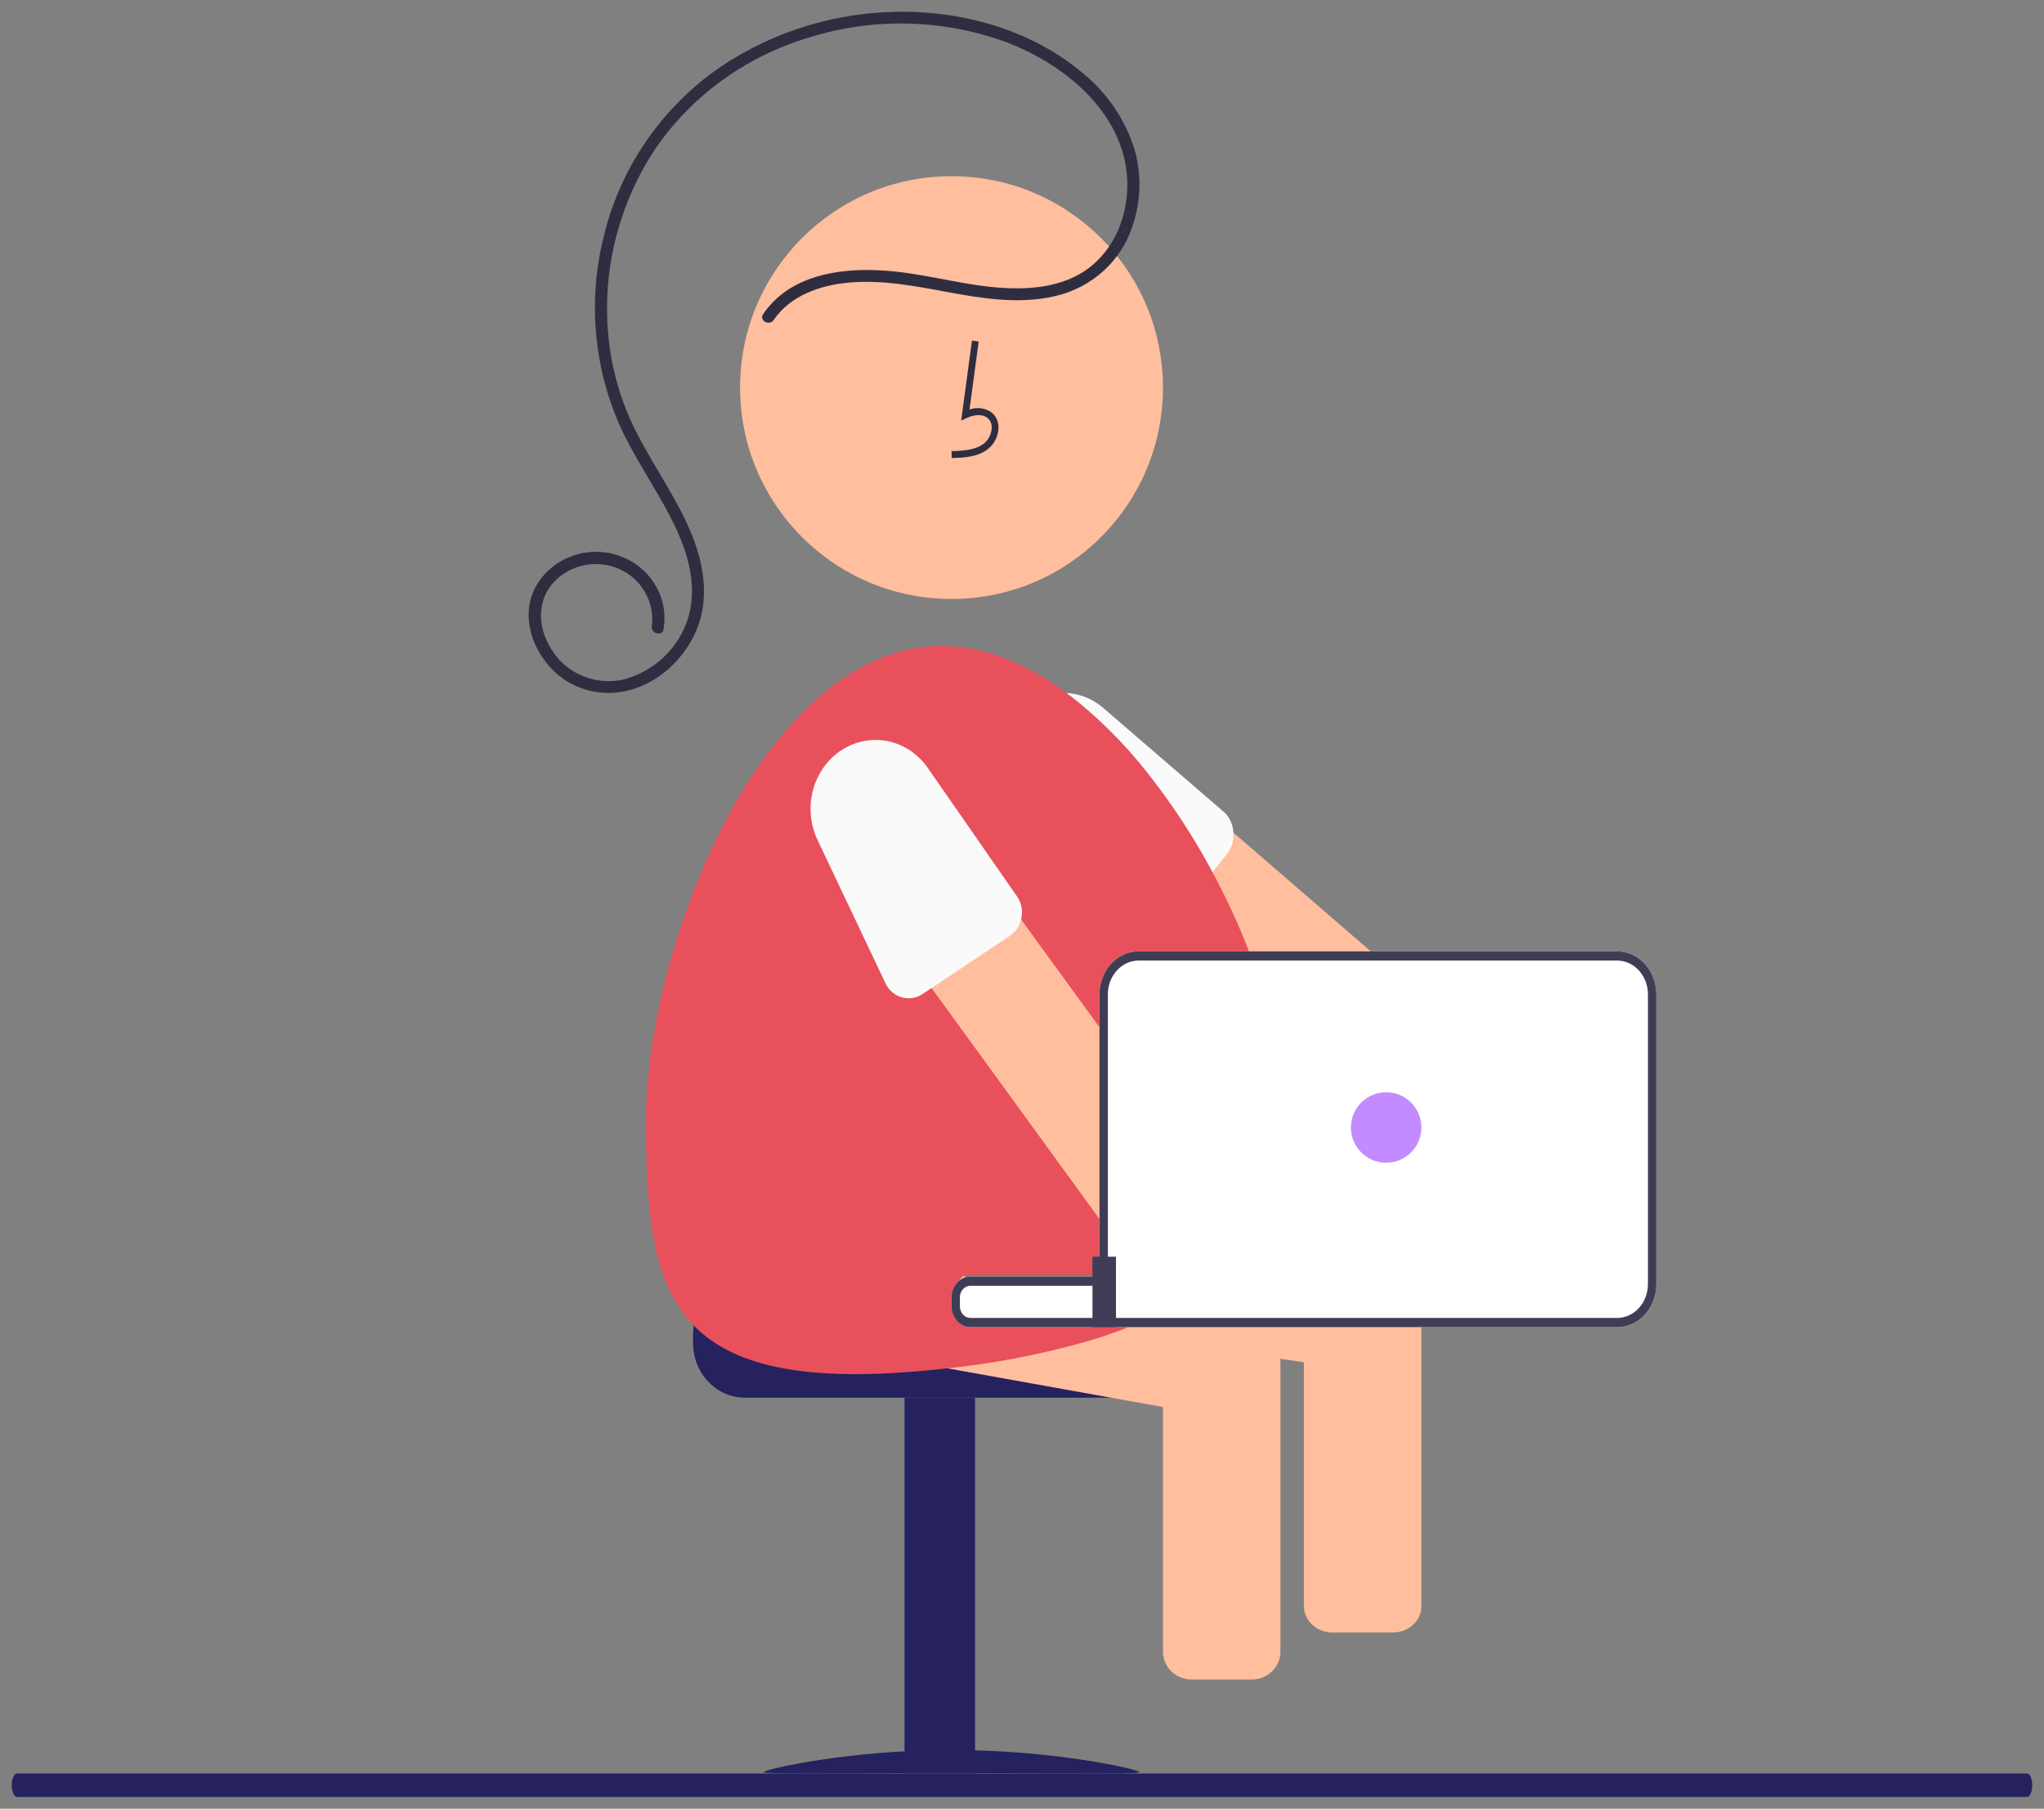
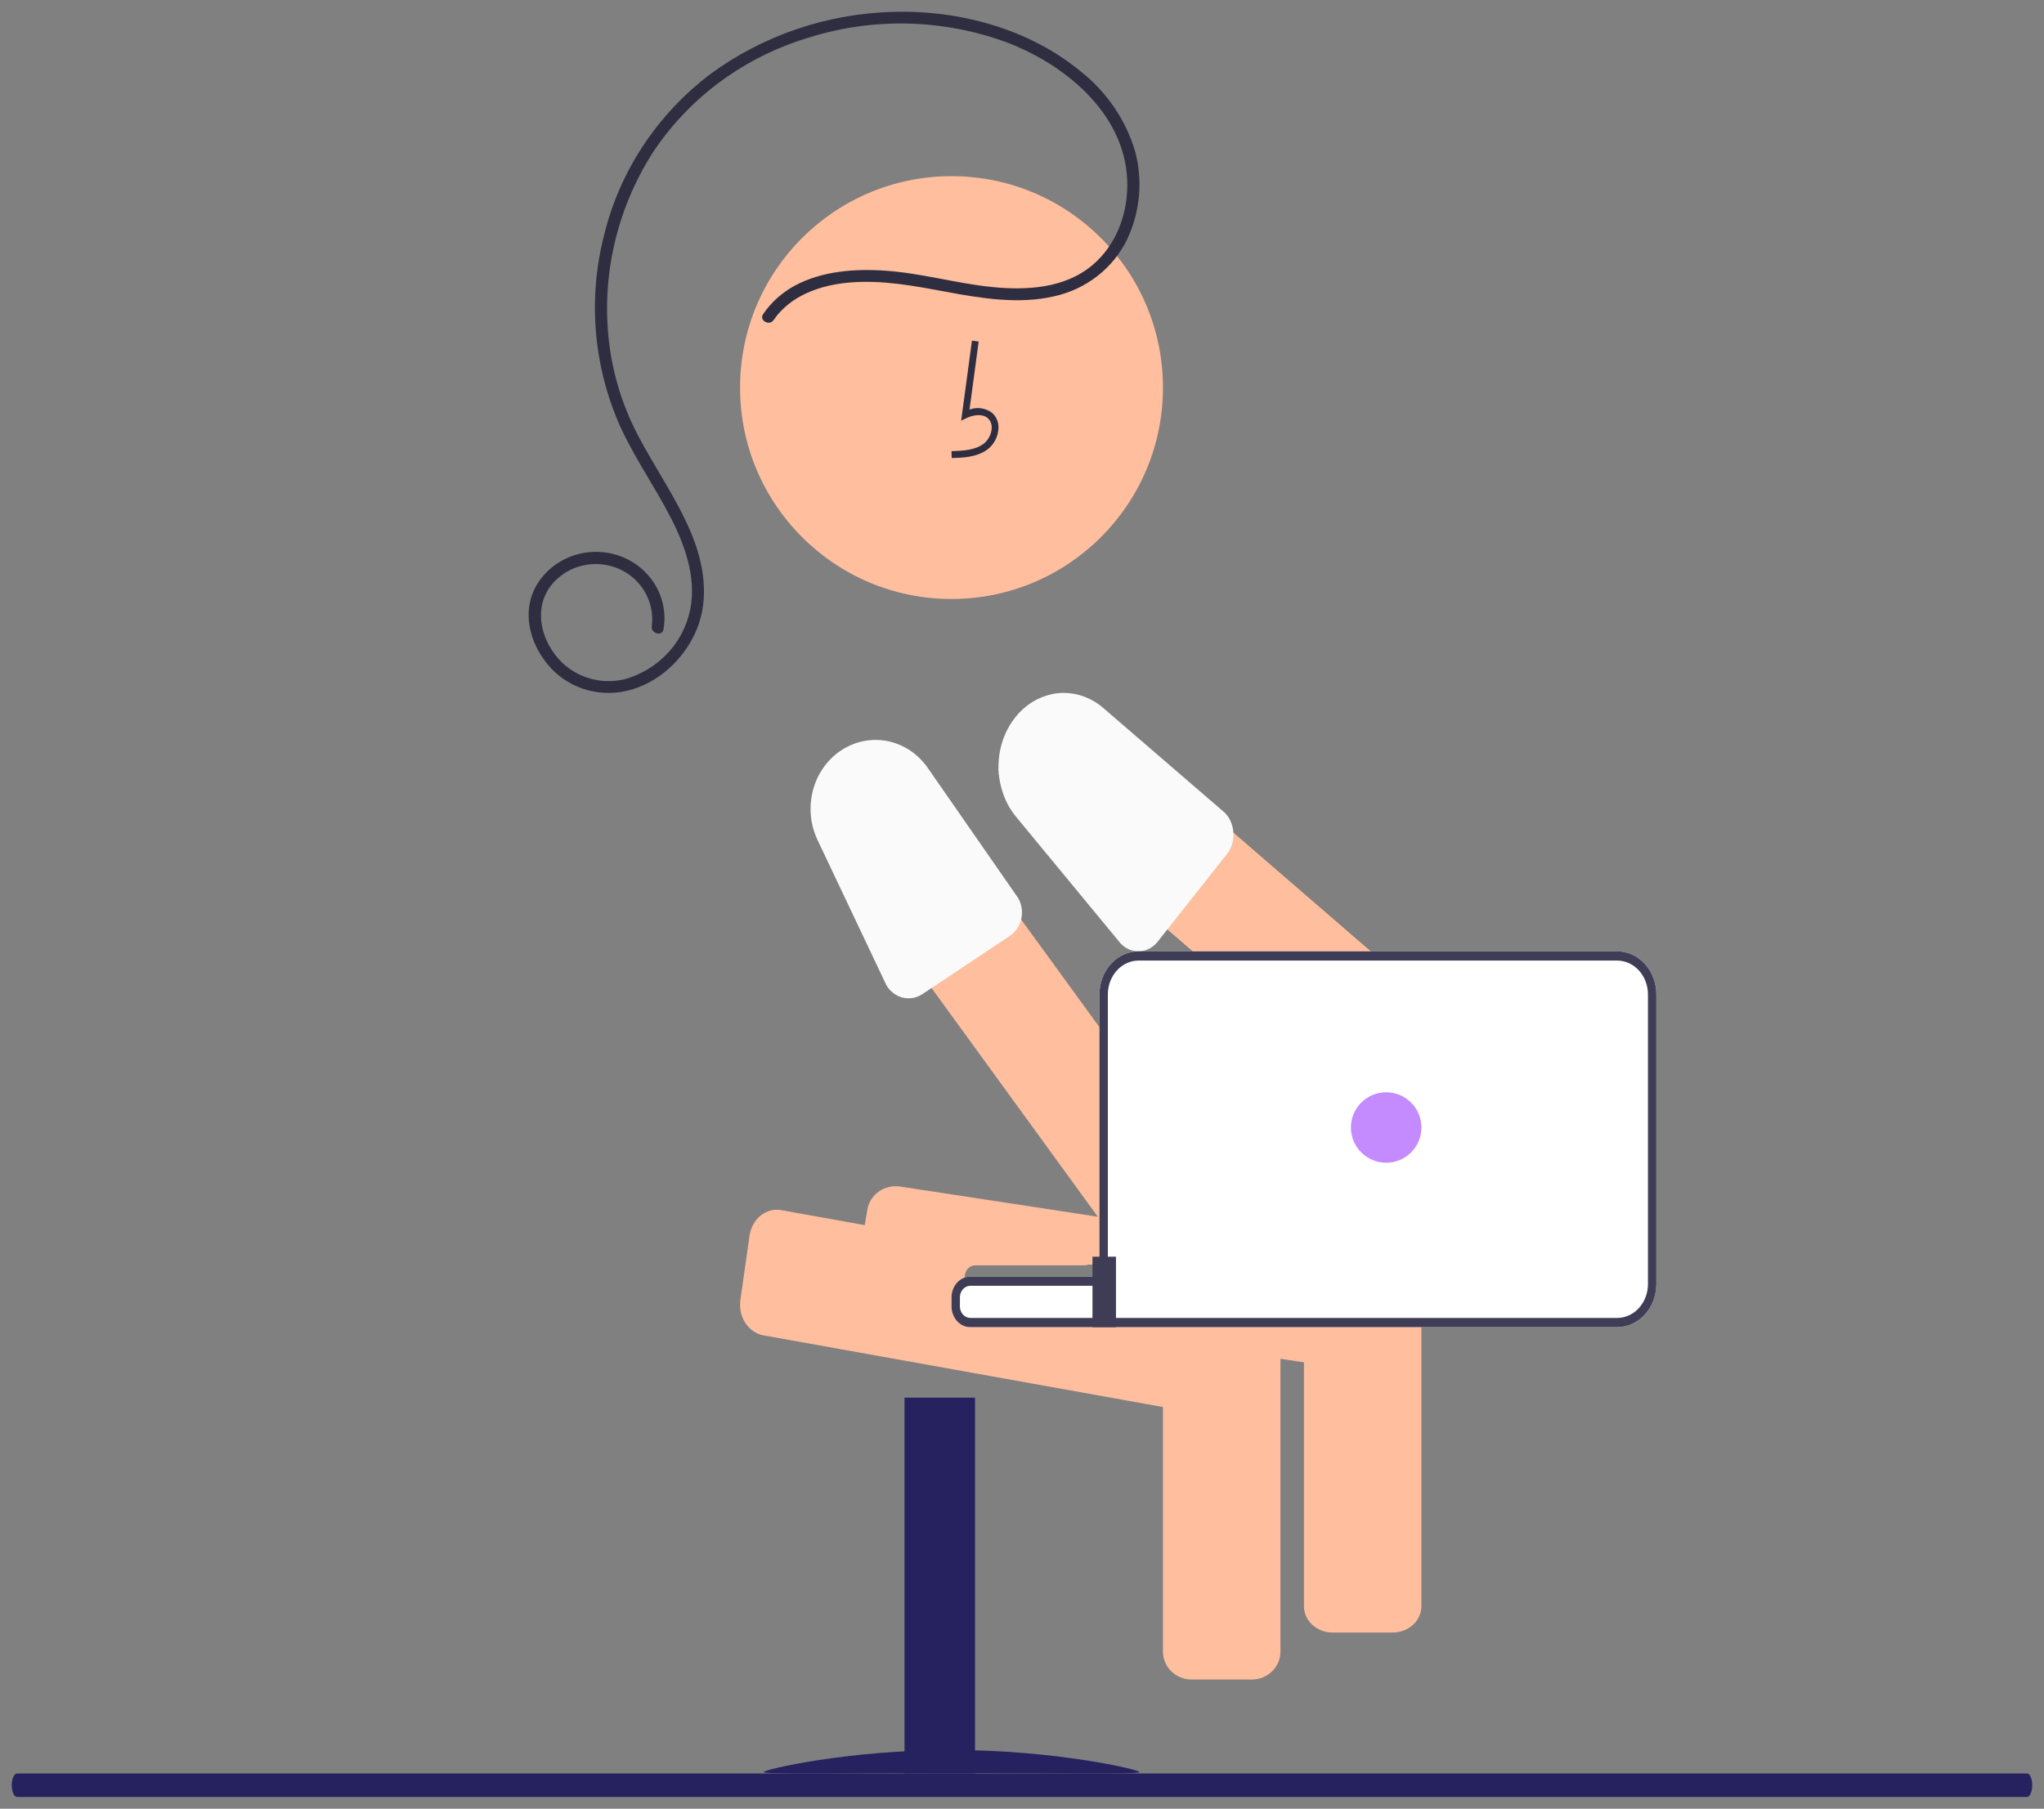
<svg xmlns="http://www.w3.org/2000/svg" width="87" height="77" viewBox="0 0 87 77" fill="none">
  <rect x="0" y="0" width="87" height="77" fill="#808080" stroke="none" />
-   <path d="M29.5 56.815V57.185C29.5 57.799 29.732 58.387 30.143 58.821C30.555 59.255 31.113 59.499 31.695 59.5H50.305C50.887 59.5 51.445 59.256 51.857 58.822C52.269 58.388 52.5 57.799 52.5 57.185V56.815C52.501 56.273 52.321 55.748 51.991 55.333C51.881 55.196 51.757 55.071 51.62 54.963H41.967C41.851 54.963 41.739 54.914 41.657 54.827C41.575 54.74 41.529 54.623 41.528 54.5H31.695C31.113 54.501 30.555 54.745 30.144 55.179C29.732 55.613 29.501 56.201 29.5 56.815Z" fill="#25225F" />
  <path d="M38.5 75.5H41.5V59.5H38.5V75.5Z" fill="#25225F" />
  <path d="M32.5 75.44C32.5 75.545 36.082 75.48 40.5 75.48C44.918 75.48 48.5 75.545 48.5 75.44C48.5 75.335 44.918 74.5 40.5 74.5C36.082 74.5 32.5 75.335 32.5 75.44Z" fill="#25225F" />
  <path d="M32.485 56.846L40.391 58.264L49.575 59.913L52.76 60.484C53.066 60.538 53.378 60.454 53.629 60.25C53.879 60.045 54.048 59.738 54.097 59.394L54.241 58.38L54.375 57.437L54.485 56.659C54.51 56.485 54.504 56.308 54.465 56.137C54.428 55.966 54.359 55.806 54.264 55.666C54.152 55.493 54.003 55.355 53.831 55.265H41.504C41.386 55.265 41.273 55.212 41.189 55.118C41.106 55.024 41.059 54.897 41.059 54.764V54.369C41.059 54.236 41.106 54.109 41.189 54.015C41.273 53.921 41.386 53.868 41.504 53.868H46.348L44.115 53.468L37.25 52.236L33.242 51.516C32.936 51.462 32.623 51.546 32.372 51.751C32.12 51.955 31.952 52.264 31.902 52.608L31.514 55.341C31.466 55.685 31.542 56.036 31.724 56.318C31.906 56.6 32.179 56.79 32.485 56.846Z" fill="#FFBE9D" />
  <path d="M49.5 56.58V70.319C49.501 70.632 49.629 70.932 49.857 71.154C50.085 71.375 50.394 71.499 50.716 71.5H53.284C53.606 71.5 53.915 71.375 54.143 71.154C54.371 70.932 54.499 70.632 54.5 70.319V56.58C54.5 56.319 54.411 56.066 54.246 55.861C54.123 55.703 53.961 55.578 53.774 55.5H50.224C50.038 55.579 49.876 55.703 49.754 55.861C49.589 56.066 49.5 56.319 49.5 56.58Z" fill="#FFBE9D" />
  <path d="M42.507 32.895C42.519 33.023 42.55 33.149 42.599 33.267C42.672 33.448 42.786 33.607 42.93 33.73L42.936 33.734L49.933 39.782L50.036 39.869L51.485 41.122L51.923 41.5H59.5L59.064 41.122L53.075 35.945L49.062 32.475L45.94 29.777C45.757 29.619 45.533 29.524 45.298 29.505C45.297 29.504 45.295 29.503 45.294 29.503C45.224 29.498 45.154 29.499 45.085 29.507C44.981 29.518 44.879 29.545 44.782 29.586C44.715 29.612 44.652 29.646 44.594 29.688C44.483 29.76 44.386 29.852 44.305 29.959L42.783 31.956L42.76 31.988C42.664 32.114 42.592 32.259 42.548 32.414C42.505 32.57 42.49 32.733 42.507 32.895Z" fill="#FFBE9D" />
  <path d="M42.703 33.805C42.829 34.161 43.012 34.487 43.244 34.768L47.702 40.17C47.809 40.281 47.936 40.368 48.073 40.424C48.211 40.481 48.356 40.506 48.503 40.499C48.649 40.492 48.792 40.452 48.925 40.382C49.057 40.312 49.176 40.213 49.275 40.091L49.399 39.932L49.453 39.863L51.379 37.426L52.207 36.377C52.262 36.313 52.31 36.241 52.349 36.163C52.37 36.125 52.389 36.085 52.406 36.044C52.475 35.865 52.507 35.671 52.499 35.476C52.493 35.31 52.458 35.147 52.395 34.997C52.333 34.846 52.244 34.712 52.134 34.601L46.965 30.145C46.395 29.651 45.677 29.428 44.963 29.521L44.959 29.519C44.801 29.541 44.644 29.578 44.491 29.63C44.423 29.651 44.357 29.678 44.289 29.706C43.851 29.892 43.462 30.202 43.161 30.606C42.833 31.041 42.616 31.569 42.535 32.133C42.455 32.697 42.513 33.275 42.703 33.805Z" fill="#FAFAFA" />
  <path d="M40.5 25.5C45.471 25.5 49.5 21.471 49.5 16.5C49.5 11.529 45.471 7.5 40.5 7.5C35.529 7.5 31.5 11.529 31.5 16.5C31.5 21.471 35.529 25.5 40.5 25.5Z" fill="#FFBE9D" />
  <path d="M37.529 55.251L40.988 55.778L41.066 55.791L46.324 56.594L49.638 57.102L54.509 57.846L54.648 57.868L55.372 57.978L58.697 58.486C59.016 58.534 59.342 58.459 59.604 58.277C59.866 58.096 60.041 57.822 60.093 57.517L60.383 55.778L60.498 55.087C60.498 55.084 60.5 55.08 60.5 55.076H41.211C41.088 55.076 40.969 55.029 40.882 54.946C40.795 54.862 40.746 54.749 40.746 54.631V54.28C40.746 54.162 40.795 54.049 40.882 53.965C40.969 53.882 41.088 53.835 41.211 53.835H47.306V51.888L46.934 51.831L45.096 51.549L38.318 50.514C37.998 50.466 37.672 50.541 37.41 50.722C37.148 50.904 36.972 51.178 36.92 51.483L36.77 52.383L36.515 53.915C36.465 54.221 36.543 54.533 36.733 54.783C36.924 55.034 37.209 55.202 37.529 55.251Z" fill="#FFBE9D" />
-   <path d="M27.5 47.652C27.5 55.103 28.263 59.559 40.031 58.283C40.048 58.281 40.062 58.279 40.079 58.278C42.178 58.072 44.254 57.678 46.281 57.101C47.335 56.796 48.359 56.398 49.341 55.912C49.572 55.796 49.795 55.673 50.014 55.548H41.228C41.106 55.548 40.989 55.499 40.903 55.414C40.817 55.329 40.769 55.213 40.769 55.092V54.733C40.769 54.612 40.817 54.496 40.903 54.41C40.989 54.325 41.106 54.277 41.228 54.277H47.252V42.759C47.252 42.405 47.395 42.065 47.647 41.815C47.9 41.564 48.242 41.423 48.6 41.423H53.5C53.458 41.302 53.415 41.18 53.37 41.058C52.91 39.796 52.365 38.567 51.739 37.378C50.88 35.727 49.859 34.164 48.69 32.714C47.876 31.702 46.961 30.774 45.961 29.944C44.117 28.434 42.109 27.5 40.072 27.5C32.559 27.5 27.5 40.201 27.5 47.652Z" fill="#E8505B" />
  <path d="M40.508 19.5L40.5 19.206C41.037 19.191 41.51 19.157 41.866 18.892C41.967 18.813 42.05 18.713 42.109 18.598C42.168 18.483 42.203 18.357 42.21 18.227C42.216 18.148 42.204 18.069 42.175 17.995C42.147 17.921 42.101 17.855 42.043 17.802C41.807 17.599 41.427 17.665 41.15 17.794L40.911 17.906L41.37 14.5L41.656 14.54L41.266 17.437C41.425 17.377 41.597 17.358 41.765 17.383C41.934 17.407 42.093 17.474 42.23 17.578C42.321 17.659 42.393 17.761 42.44 17.876C42.486 17.99 42.506 18.114 42.498 18.238C42.49 18.412 42.444 18.582 42.364 18.736C42.285 18.89 42.173 19.024 42.036 19.13C41.579 19.469 40.985 19.486 40.508 19.5Z" fill="#2F2E41" />
  <path d="M32.928 13.625C33.645 12.58 34.906 12.137 36.15 12.029C37.55 11.908 38.903 12.169 40.27 12.423C41.775 12.703 43.367 12.964 44.883 12.611C45.554 12.461 46.181 12.165 46.716 11.746C47.252 11.327 47.682 10.796 47.974 10.193C48.529 9.016 48.649 7.689 48.313 6.437C47.917 5.107 47.113 3.925 46.007 3.047C43.825 1.24 40.873 0.428 38.033 0.505C35.204 0.576 32.47 1.507 30.218 3.166C27.962 4.885 26.374 7.294 25.714 10C25.024 12.683 25.249 15.511 26.355 18.06C26.977 19.456 27.875 20.715 28.569 22.076C29.215 23.343 29.712 24.816 29.31 26.229C29.133 26.859 28.794 27.436 28.324 27.904C27.854 28.373 27.269 28.718 26.623 28.907C26.032 29.058 25.406 29.018 24.84 28.794C24.275 28.57 23.799 28.175 23.485 27.667C22.836 26.675 22.82 25.376 23.796 24.575C24.041 24.37 24.328 24.215 24.637 24.12C24.947 24.026 25.273 23.993 25.596 24.024C25.919 24.055 26.232 24.15 26.517 24.302C26.801 24.454 27.05 24.661 27.249 24.909C27.645 25.407 27.822 26.035 27.742 26.658C27.694 26.973 28.192 27.109 28.24 26.791C28.357 26.132 28.227 25.454 27.876 24.879C27.524 24.303 26.973 23.867 26.321 23.648C25.668 23.43 24.957 23.442 24.313 23.684C23.669 23.926 23.135 24.381 22.805 24.969C22.217 26.04 22.535 27.331 23.281 28.247C23.666 28.734 24.188 29.104 24.785 29.311C25.381 29.519 26.027 29.556 26.645 29.418C28.004 29.114 29.116 28.068 29.638 26.839C30.22 25.471 29.954 23.944 29.386 22.616C28.773 21.18 27.862 19.893 27.142 18.51C26.49 17.26 26.075 15.907 25.917 14.515C25.6 11.719 26.255 8.902 27.778 6.507C29.331 4.15 31.7 2.406 34.461 1.589C37.202 0.736 40.161 0.812 42.852 1.804C45.477 2.806 48.013 4.989 47.982 7.921C47.969 9.174 47.489 10.451 46.498 11.286C45.314 12.285 43.666 12.37 42.177 12.214C40.679 12.057 39.225 11.634 37.721 11.526C36.412 11.432 35.001 11.53 33.832 12.159C33.288 12.453 32.825 12.869 32.482 13.372C32.297 13.641 32.745 13.892 32.928 13.625Z" fill="#2F2E41" />
  <path d="M35.605 36.464C35.619 36.495 35.636 36.526 35.654 36.556C35.672 36.587 35.692 36.617 35.714 36.646L39.682 42.106L39.99 42.53L43.226 46.982L46.349 51.279L47.613 53.021C47.647 53.068 47.685 53.113 47.727 53.154C47.922 53.35 48.185 53.473 48.468 53.5H48.5V46.073L48.138 45.575L44.077 39.988L39.716 33.987C39.537 33.74 39.262 33.572 38.952 33.518C38.643 33.465 38.324 33.531 38.065 33.702L36.727 34.59L36.008 35.067C35.781 35.218 35.617 35.441 35.543 35.696C35.469 35.951 35.491 36.223 35.605 36.464Z" fill="#FFBE9D" />
  <path d="M34.796 35.757L34.963 36.114L34.965 36.116L35.011 36.211L37.725 41.935C37.878 42.201 38.124 42.392 38.41 42.466C38.695 42.54 38.996 42.491 39.247 42.33L39.423 42.213L39.467 42.185L42.967 39.852C43.092 39.772 43.2 39.666 43.287 39.541C43.373 39.415 43.435 39.273 43.469 39.123C43.503 38.972 43.509 38.815 43.486 38.662C43.463 38.509 43.412 38.362 43.335 38.23L39.49 32.693C39.114 32.15 38.572 31.762 37.958 31.593C37.343 31.425 36.693 31.486 36.115 31.767C35.985 31.829 35.86 31.902 35.74 31.986C35.175 32.382 34.767 32.986 34.593 33.681C34.419 34.376 34.491 35.115 34.796 35.757Z" fill="#FAFAFA" />
  <path d="M55.5 55.5V68.379C55.501 68.677 55.629 68.961 55.857 69.171C56.085 69.381 56.394 69.5 56.716 69.5H59.284C59.606 69.5 59.915 69.381 60.143 69.171C60.371 68.961 60.499 68.677 60.5 68.379V55.5H55.5Z" fill="#FFBE9D" />
  <path d="M40.5 55.229V55.616C40.5 55.821 40.565 56.019 40.682 56.177C40.8 56.335 40.964 56.444 41.146 56.484C41.171 56.488 41.196 56.494 41.221 56.496C41.248 56.498 41.275 56.5 41.304 56.5H68.832C69.274 56.5 69.698 56.307 70.011 55.963C70.323 55.62 70.499 55.154 70.5 54.667V42.333C70.499 41.846 70.323 41.38 70.011 41.037C69.698 40.693 69.274 40.5 68.832 40.5H48.462C48.021 40.501 47.597 40.694 47.285 41.037C46.973 41.381 46.797 41.847 46.796 42.333V54.345H41.304C41.09 54.345 40.886 54.438 40.735 54.604C40.585 54.77 40.5 54.995 40.5 55.229Z" fill="white" />
  <path d="M40.5 55.229V55.616C40.5 55.821 40.565 56.019 40.682 56.177C40.8 56.335 40.964 56.444 41.146 56.484C41.171 56.488 41.196 56.494 41.221 56.496C41.248 56.498 41.275 56.5 41.304 56.5H68.832C69.274 56.5 69.698 56.307 70.011 55.963C70.323 55.62 70.499 55.154 70.5 54.667V42.333C70.499 41.846 70.323 41.38 70.011 41.037C69.698 40.693 69.274 40.5 68.832 40.5H48.462C48.021 40.501 47.597 40.694 47.285 41.037C46.973 41.381 46.797 41.847 46.796 42.333V54.345H41.304C41.09 54.345 40.886 54.438 40.735 54.604C40.585 54.77 40.5 54.995 40.5 55.229ZM40.857 55.616V55.229C40.857 55.099 40.904 54.974 40.988 54.882C41.072 54.79 41.185 54.738 41.304 54.738H47.154V42.333C47.154 41.951 47.292 41.585 47.538 41.315C47.783 41.045 48.115 40.893 48.462 40.893H68.832C69.179 40.893 69.513 41.045 69.758 41.315C70.004 41.584 70.142 41.951 70.143 42.333V54.667C70.142 55.049 70.004 55.416 69.758 55.685C69.513 55.955 69.179 56.107 68.832 56.107H41.304C41.185 56.107 41.072 56.055 40.988 55.963C40.904 55.871 40.857 55.746 40.857 55.616Z" fill="#3F3D56" />
  <path d="M59 49.5C59.828 49.5 60.5 48.828 60.5 48C60.5 47.172 59.828 46.5 59 46.5C58.172 46.5 57.5 47.172 57.5 48C57.5 48.828 58.172 49.5 59 49.5Z" fill="#C48AFF" />
  <path d="M47.5 53.5H46.5V56.5H47.5V53.5Z" fill="#3F3D56" />
  <path d="M86.275 76.5H0.725C0.665 76.5 0.608 76.447 0.566 76.353C0.524 76.26 0.5 76.133 0.5 76C0.5 75.867 0.524 75.74 0.566 75.647C0.608 75.553 0.665 75.5 0.725 75.5H86.275C86.335 75.5 86.392 75.553 86.434 75.647C86.476 75.74 86.5 75.867 86.5 76C86.5 76.133 86.476 76.26 86.434 76.353C86.392 76.447 86.335 76.5 86.275 76.5Z" fill="#25225F" />
</svg>